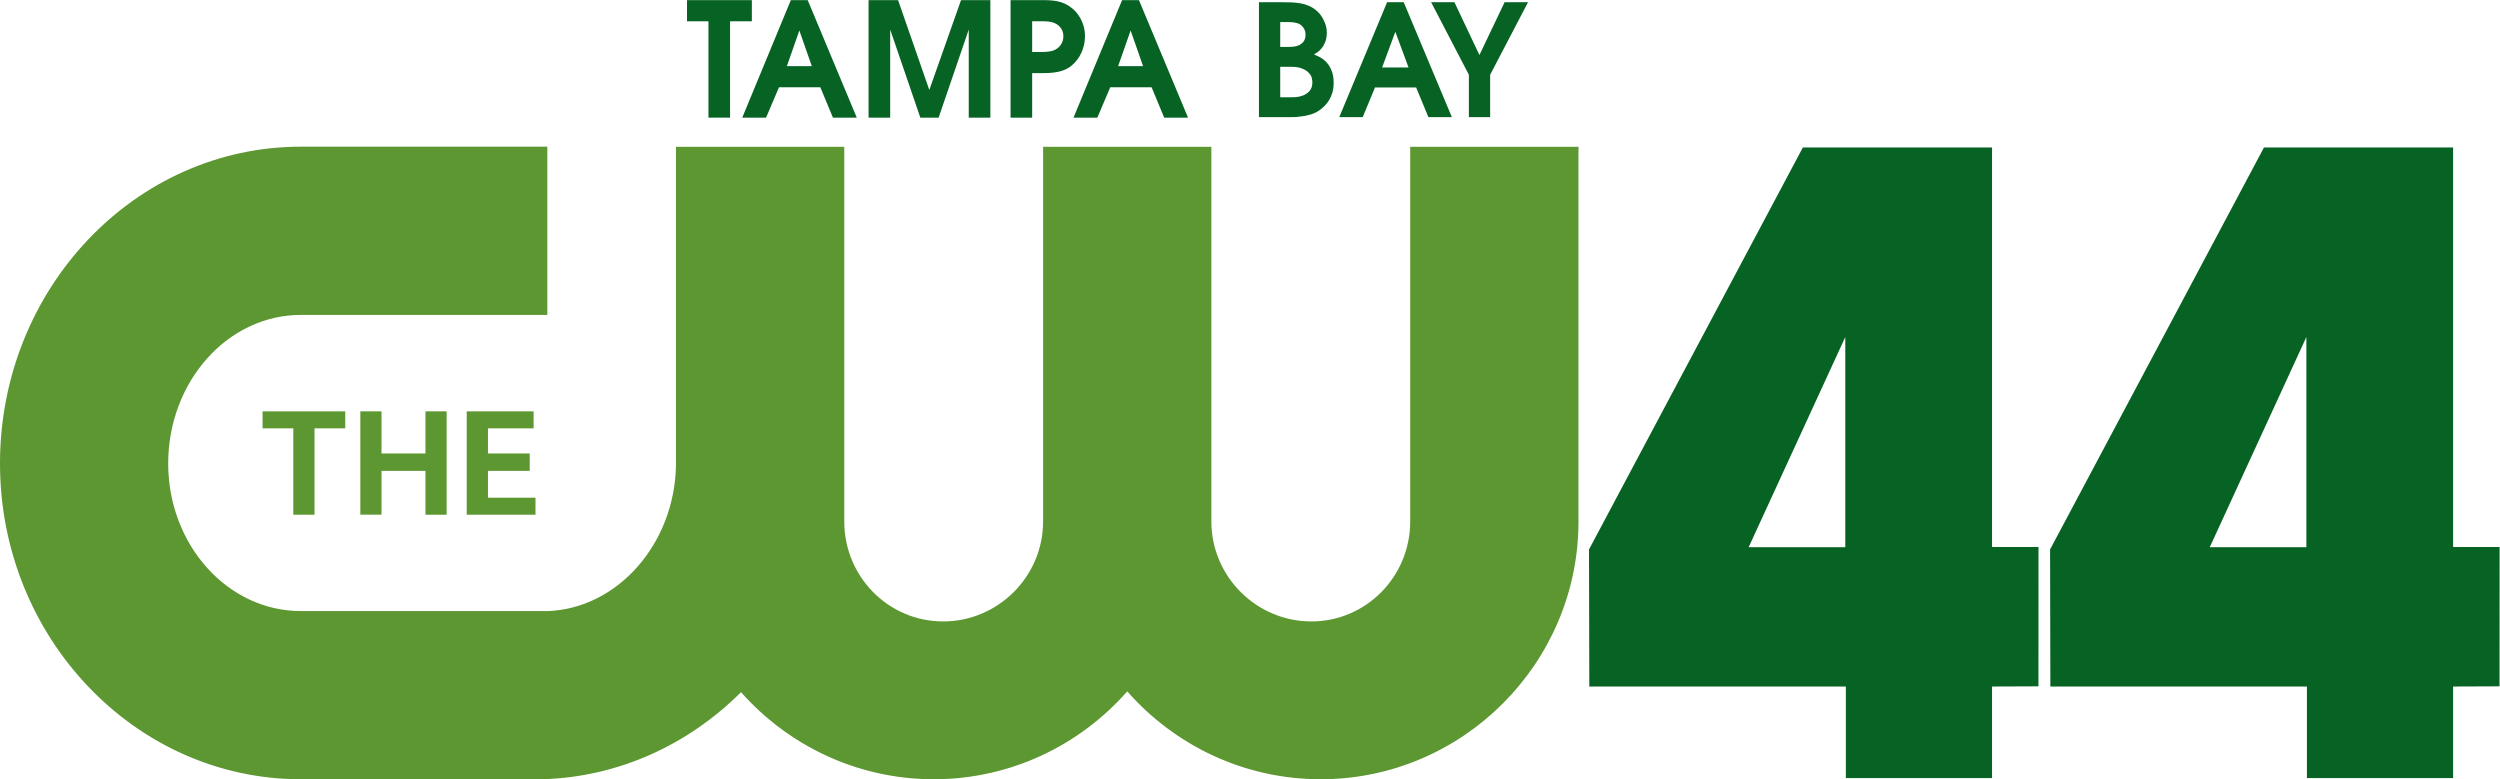
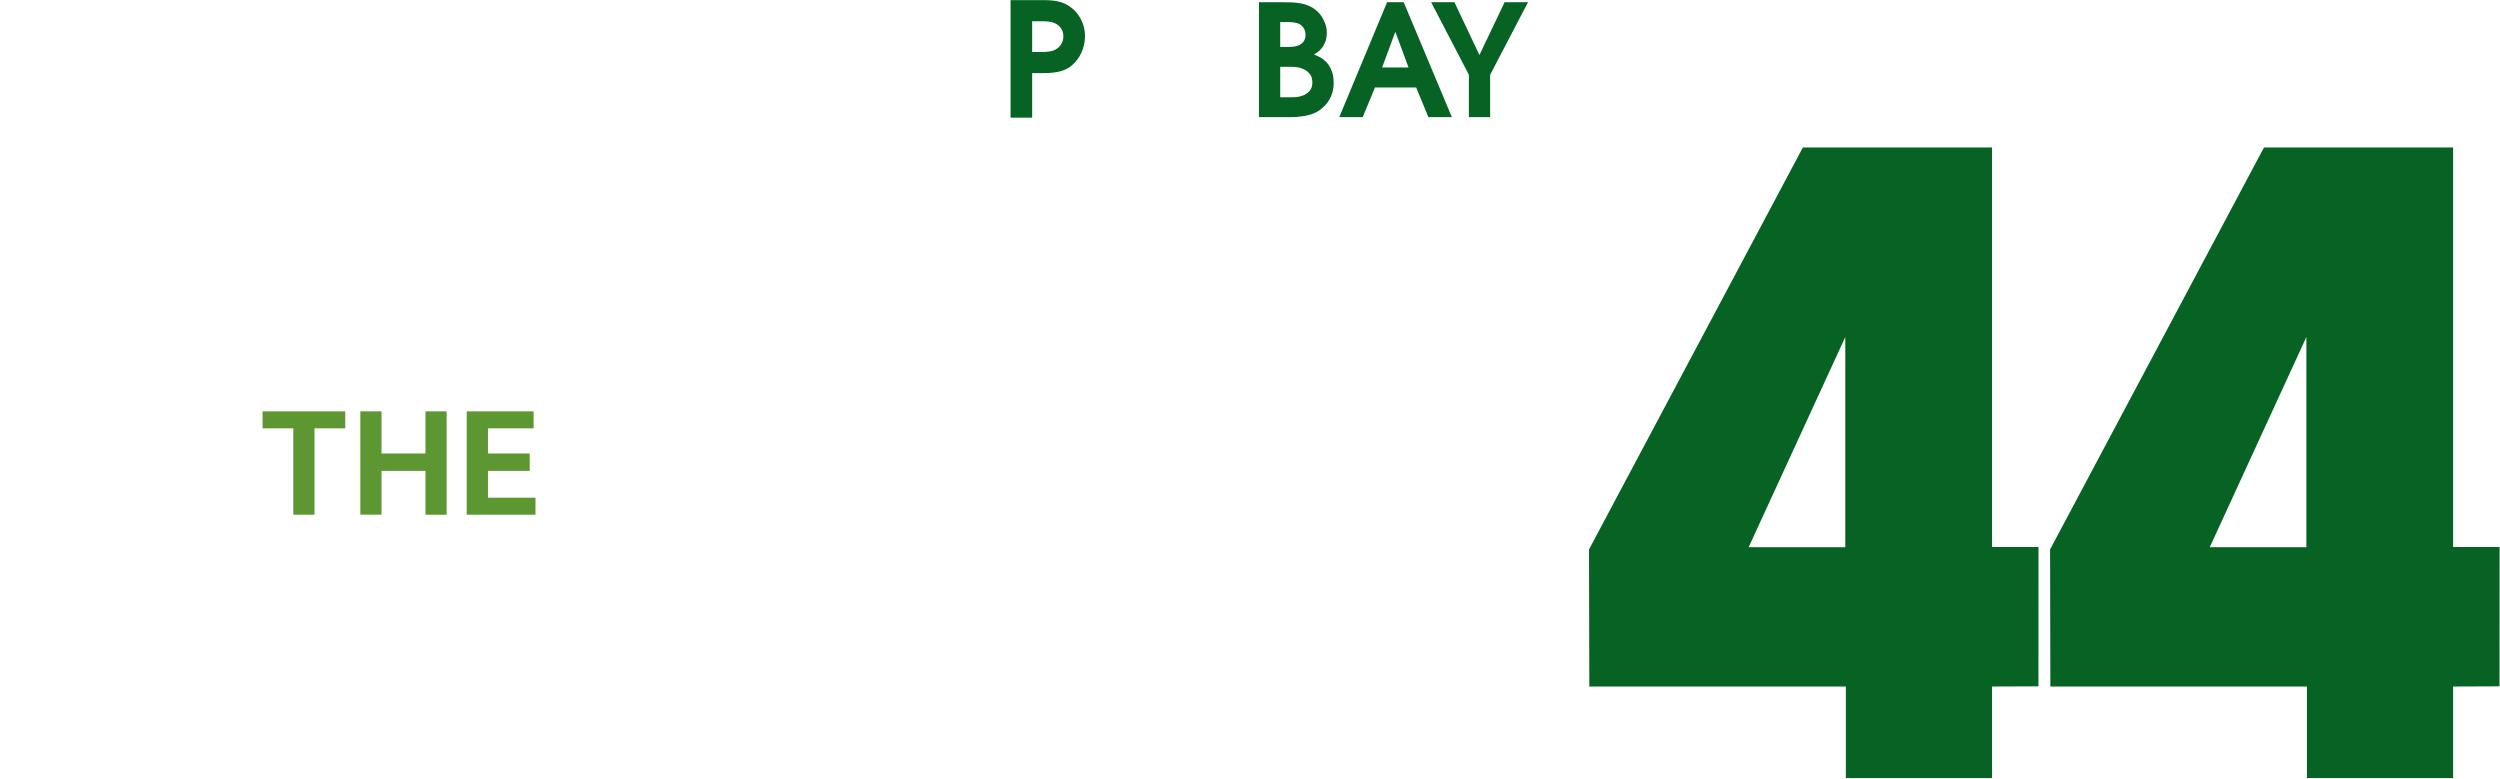
<svg xmlns="http://www.w3.org/2000/svg" xmlns:ns1="http://www.inkscape.org/namespaces/inkscape" xmlns:ns2="http://sodipodi.sourceforge.net/DTD/sodipodi-0.dtd" width="1515.099" height="472.252" viewBox="0 0 1515.099 472.252" version="1.1" id="svg87" ns1:version="0.92.4 (5da689c313, 2019-01-14)" ns2:docname="WTOG CW 44.svg">
  <defs id="defs81">
    <clipPath clipPathUnits="userSpaceOnUse" id="clipPath18">
      <path d="M 0,181.882 H 542.172 V 0 H 0 Z" id="path16" ns1:connector-curvature="0" />
    </clipPath>
  </defs>
  <ns2:namedview id="base" pagecolor="#ffffff" bordercolor="#666666" borderopacity="1.0" ns1:pageopacity="0.0" ns1:pageshadow="2" ns1:zoom="0.24748737" ns1:cx="555.14546" ns1:cy="310.15902" ns1:document-units="px" ns1:current-layer="layer1" showgrid="false" ns1:window-width="1600" ns1:window-height="837" ns1:window-x="-8" ns1:window-y="-8" ns1:window-maximized="1" units="px" fit-margin-top="0" fit-margin-left="0" fit-margin-right="0" fit-margin-bottom="0" />
  <g ns1:label="Layer 1" ns1:groupmode="layer" id="layer1" transform="translate(563.421,-531.586)">
    <g id="g12" transform="matrix(2.89,0,0,-2.89,-589.437,1029.853)">
      <g clip-path="url(#clipPath18)" id="g14">
        <g transform="translate(122.775,9.001)" id="g20">
-           <path ns1:connector-curvature="0" id="path22" style="fill:#5d9731;fill-opacity:1;fill-rule:nonzero;stroke:none" d="M 0,0 C 16.1,0.474 30.702,7.357 41.617,18.26 51.536,7.073 65.998,0 82.042,0 98.169,0 112.689,7.146 122.611,18.426 132.536,7.146 147.053,0 163.18,0 c 29.747,0 54.06,24.307 54.06,54.053 v 78.576 H 181.95 V 54.053 c 0,-11.526 -9.213,-20.958 -20.729,-20.958 -11.534,0 -20.967,9.432 -20.967,20.958 v 78.576 H 104.967 V 54.053 c 0,-11.526 -9.433,-20.958 -20.963,-20.958 -11.52,0 -20.733,9.432 -20.733,20.958 v 78.576 H 27.981 V 65.881 C 27.724,49.377 15.69,35.699 0.917,35.262 l -51.608,0.007 c -15.339,0 -27.81,13.873 -27.81,30.939 0,17.186 12.471,31.163 27.81,31.163 H 1.005 v 35.279 h -51.696 c -34.789,0 -63.083,-29.766 -63.083,-66.442 C -113.774,29.753 -85.48,0 -50.691,0 Z" />
-         </g>
+           </g>
        <g transform="translate(74.958,64.473)" id="g24">
-           <path ns1:connector-curvature="0" id="path26" style="fill:#5d9731;fill-opacity:1;fill-rule:nonzero;stroke:none" d="m 0,0 v 18.113 h 6.444 v 3.562 h -17.337 v -3.562 h 6.447 L -4.446,0 Z" />
+           <path ns1:connector-curvature="0" id="path26" style="fill:#5d9731;fill-opacity:1;fill-rule:nonzero;stroke:none" d="m 0,0 v 18.113 h 6.444 v 3.562 h -17.337 v -3.562 h 6.447 L -4.446,0 " />
        </g>
        <g transform="translate(120.901,82.586)" id="g28">
          <path ns1:connector-curvature="0" id="path30" style="fill:#5d9731;fill-opacity:1;fill-rule:nonzero;stroke:none" d="M 0,0 V 3.563 H -14.028 V -18.113 H 0.397 v 3.568 h -9.968 v 5.63 h 8.755 v 3.648 H -9.571 V 0 Z" />
        </g>
        <g transform="translate(102.664,64.473)" id="g32">
          <path ns1:connector-curvature="0" id="path34" style="fill:#5d9731;fill-opacity:1;fill-rule:nonzero;stroke:none" d="m 0,0 v 21.675 h -4.441 v -8.829 h -9.216 v 8.829 h -4.441 V 0.013 h 4.441 v 9.185 h 9.216 V 0 Z" />
        </g>
        <g transform="translate(426.74,57.702)" id="g36">
          <path ns1:connector-curvature="0" id="path38" style="fill:#076324;fill-opacity:1;fill-rule:nonzero;stroke:none" d="M 0,0 V 15.223 29.889 83.781 H -39.674 L -84.519,-0.51 v -1.234 l 0.028,-11.485 0.034,-16.029 h 53.798 v -19.2 H 0 v 19.2 l 9.732,0.04 L 9.741,0 H 0 M -30.778,44.029 V 10.161 -0.034 h -20.258 l 1.508,3.284 z" />
        </g>
        <g transform="translate(523.426,57.702)" id="g40">
          <path ns1:connector-curvature="0" id="path42" style="fill:#076324;fill-opacity:1;fill-rule:nonzero;stroke:none" d="m 0,0 v 83.781 h -39.665 l -44.853,-84.291 0.059,-28.748 h 53.801 v -19.2 H 0 v 19.2 l 9.733,0.04 L 9.746,0 H 0 m -30.774,-0.034 h -20.257 l 20.257,44.063 z" />
        </g>
        <g transform="translate(40.328,172.415)" id="g44" />
        <g transform="translate(71.056,166.879)" id="g48" />
        <g transform="translate(95.968,172.882)" id="g52" />
        <g transform="translate(137.248,161.777)" id="g56" />
        <g transform="translate(162.021,154.677)" id="g60" />
        <g transform="translate(178.758,167.947)" id="g64" />
        <g transform="translate(208.821,147.741)" id="g70" />
        <g transform="translate(227.345,172.381)" id="g74" />
        <g transform="translate(247.025,167.947)" id="g78" />
        <g transform="translate(258.437,172.381)" id="g82" />
        <g transform="translate(275.636,172.381)" id="g86" />
        <g transform="translate(297.765,154.677)" id="g90" />
        <g transform="translate(312.019,172.381)" id="g94" />
        <g transform="translate(335.736,172.381)" id="g98" />
        <g transform="translate(352.374,172.381)" id="g102" />
        <g transform="translate(389.719,165.147)" id="g106" />
        <g transform="translate(409.066,152.709)" id="g110" />
        <g transform="translate(424.314,167.947)" id="g114">
-           <path ns1:connector-curvature="0" id="path116" style="fill:#076324;fill-opacity:1;fill-rule:nonzero;stroke:none" d="m -266.746,0 h -4.498 v 4.435 h 13.596 V 0 h -4.566 v -20.206 h -4.532 z" />
-         </g>
+           </g>
        <g transform="translate(441.588,172.381)" id="g118">
-           <path ns1:connector-curvature="0" id="path120" style="fill:#076324;fill-opacity:1;fill-rule:nonzero;stroke:none" d="m -266.746,0 h 3.539 l 10.288,-24.641 h -4.996 l -2.646,6.369 h -8.667 l -2.712,-6.369 h -4.995 z m 4.399,-13.837 -2.614,7.469 -2.614,-7.469 z" />
-         </g>
+           </g>
        <g transform="translate(457.892,172.381)" id="g122">
-           <path ns1:connector-curvature="0" id="path124" style="fill:#076324;fill-opacity:1;fill-rule:nonzero;stroke:none" d="m -266.746,0 h 6.186 l 6.55,-18.839 6.649,18.839 h 6.153 v -24.641 h -4.532 v 18.473 l -6.318,-18.473 h -3.837 l -6.319,18.473 v -18.473 h -4.532 z" />
-         </g>
+           </g>
        <g transform="translate(487.663,147.741)" id="g126">
          <path ns1:connector-curvature="0" id="path128" style="fill:#076324;fill-opacity:1;fill-rule:nonzero;stroke:none" d="m -266.746,0 v 24.641 h 5.755 c 2.349,0 4.565,0.101 6.616,-1.302 2.018,-1.365 3.241,-3.733 3.241,-6.202 0,-2.433 -0.992,-4.767 -2.909,-6.301 -2.017,-1.633 -4.864,-1.5 -7.28,-1.5 h -0.892 V 0 Z m 5.357,13.771 c 1.125,0 2.416,-0.068 3.508,0.265 1.323,0.434 2.215,1.601 2.215,3.036 0,1.501 -0.991,2.568 -2.347,2.934 -0.994,0.266 -2.382,0.2 -3.376,0.2 h -0.826 v -6.435 z" />
        </g>
        <g transform="translate(511.054,172.381)" id="g130">
-           <path ns1:connector-curvature="0" id="path132" style="fill:#076324;fill-opacity:1;fill-rule:nonzero;stroke:none" d="m -266.746,0 h 3.539 l 10.288,-24.641 h -4.996 l -2.646,6.369 h -8.667 l -2.712,-6.369 h -4.994 z m 4.4,-13.837 -2.614,7.469 -2.614,-7.469 z" />
-         </g>
+           </g>
      </g>
    </g>
    <path style="font-style:normal;font-variant:normal;font-weight:bold;font-stretch:normal;font-size:169.945px;line-height:1.25;font-family:'AvantGarde LT Book';-inkscape-font-specification:'AvantGarde LT Book, Bold';font-variant-ligatures:normal;font-variant-caps:normal;font-variant-numeric:normal;font-feature-settings:normal;text-align:start;letter-spacing:0px;word-spacing:0px;writing-mode:lr-tb;text-anchor:start;fill:#076324;fill-opacity:1;stroke:none;stroke-width:1.765" d="m 199.552,532.932 v 69.657 h 18.638 c 1.13,0 2.448,-0.031 3.954,-0.094 1.506,-0.126 3.074,-0.314 4.706,-0.565 1.694,-0.314 3.326,-0.723 4.895,-1.225 1.632,-0.565 3.107,-1.318 4.425,-2.259 1.067,-0.753 2.102,-1.631 3.106,-2.635 1.067,-1.067 2.008,-2.26 2.824,-3.578 0.816,-1.381 1.476,-2.917 1.978,-4.612 0.502,-1.757 0.753,-3.671 0.753,-5.742 0,-2.949 -0.408,-5.428 -1.224,-7.436 -0.816,-2.008 -1.821,-3.672 -3.013,-4.989 -1.192,-1.318 -2.51,-2.353 -3.953,-3.106 -1.381,-0.753 -2.636,-1.349 -3.766,-1.788 0.565,-0.314 1.287,-0.753 2.166,-1.318 0.879,-0.628 1.725,-1.444 2.541,-2.448 0.879,-1.067 1.6,-2.353 2.165,-3.859 0.628,-1.569 0.941,-3.452 0.941,-5.648 0,-2.385 -0.565,-4.738 -1.694,-7.06 -1.067,-2.385 -2.479,-4.362 -4.236,-5.931 -1.506,-1.318 -3.106,-2.353 -4.8,-3.106 -1.694,-0.753 -3.452,-1.286 -5.272,-1.6 -1.82,-0.314 -3.703,-0.502 -5.648,-0.565 -1.883,-0.063 -3.796,-0.094 -5.741,-0.094 z m 12.896,12.048 h 5.365 c 3.703,0 6.275,0.754 7.719,2.26 1.506,1.443 2.26,3.2 2.26,5.271 0,1.883 -0.44,3.358 -1.319,4.425 -0.879,1.004 -1.914,1.757 -3.106,2.259 -1.192,0.439 -2.416,0.69 -3.671,0.753 -1.255,0.063 -2.26,0.094 -3.013,0.094 h -4.235 z m 0,27.11 h 6.777 c 2.824,0 5.052,0.376 6.684,1.129 1.694,0.69 2.981,1.537 3.86,2.541 0.941,0.941 1.537,1.946 1.788,3.013 0.251,1.067 0.376,1.945 0.376,2.635 0,2.259 -0.565,4.017 -1.694,5.272 -1.13,1.255 -2.417,2.165 -3.86,2.729 -1.443,0.565 -2.886,0.91 -4.329,1.035 -1.443,0.063 -2.479,0.094 -3.107,0.094 h -6.494 z" id="path1207" ns1:connector-curvature="0" />
    <path style="font-style:normal;font-variant:normal;font-weight:bold;font-stretch:normal;font-size:169.945px;line-height:1.25;font-family:'AvantGarde LT Book';-inkscape-font-specification:'AvantGarde LT Book, Bold';font-variant-ligatures:normal;font-variant-caps:normal;font-variant-numeric:normal;font-feature-settings:normal;text-align:start;letter-spacing:0px;word-spacing:0px;writing-mode:lr-tb;text-anchor:start;fill:#076324;fill-opacity:1;stroke:none;stroke-width:1.765" d="m 277.219,532.932 -28.993,69.657 h 14.214 l 7.436,-17.98 h 24.945 l 7.436,17.98 h 14.214 l -29.181,-69.657 z m 4.894,18.167 h 0.188 l 7.907,21.368 h -16.002 z" id="path1209" ns1:connector-curvature="0" />
    <path style="font-style:normal;font-variant:normal;font-weight:bold;font-stretch:normal;font-size:169.945px;line-height:1.25;font-family:'AvantGarde LT Book';-inkscape-font-specification:'AvantGarde LT Book, Bold';font-variant-ligatures:normal;font-variant-caps:normal;font-variant-numeric:normal;font-feature-settings:normal;text-align:start;letter-spacing:0px;word-spacing:0px;writing-mode:lr-tb;text-anchor:start;fill:#076324;fill-opacity:1;stroke:none;stroke-width:1.765" d="m 303.897,532.932 22.874,43.959 v 25.699 h 12.895 v -25.699 l 22.968,-43.959 h -14.213 l -15.249,32.005 -15.155,-32.005 z" id="path1211" ns1:connector-curvature="0" />
  </g>
</svg>